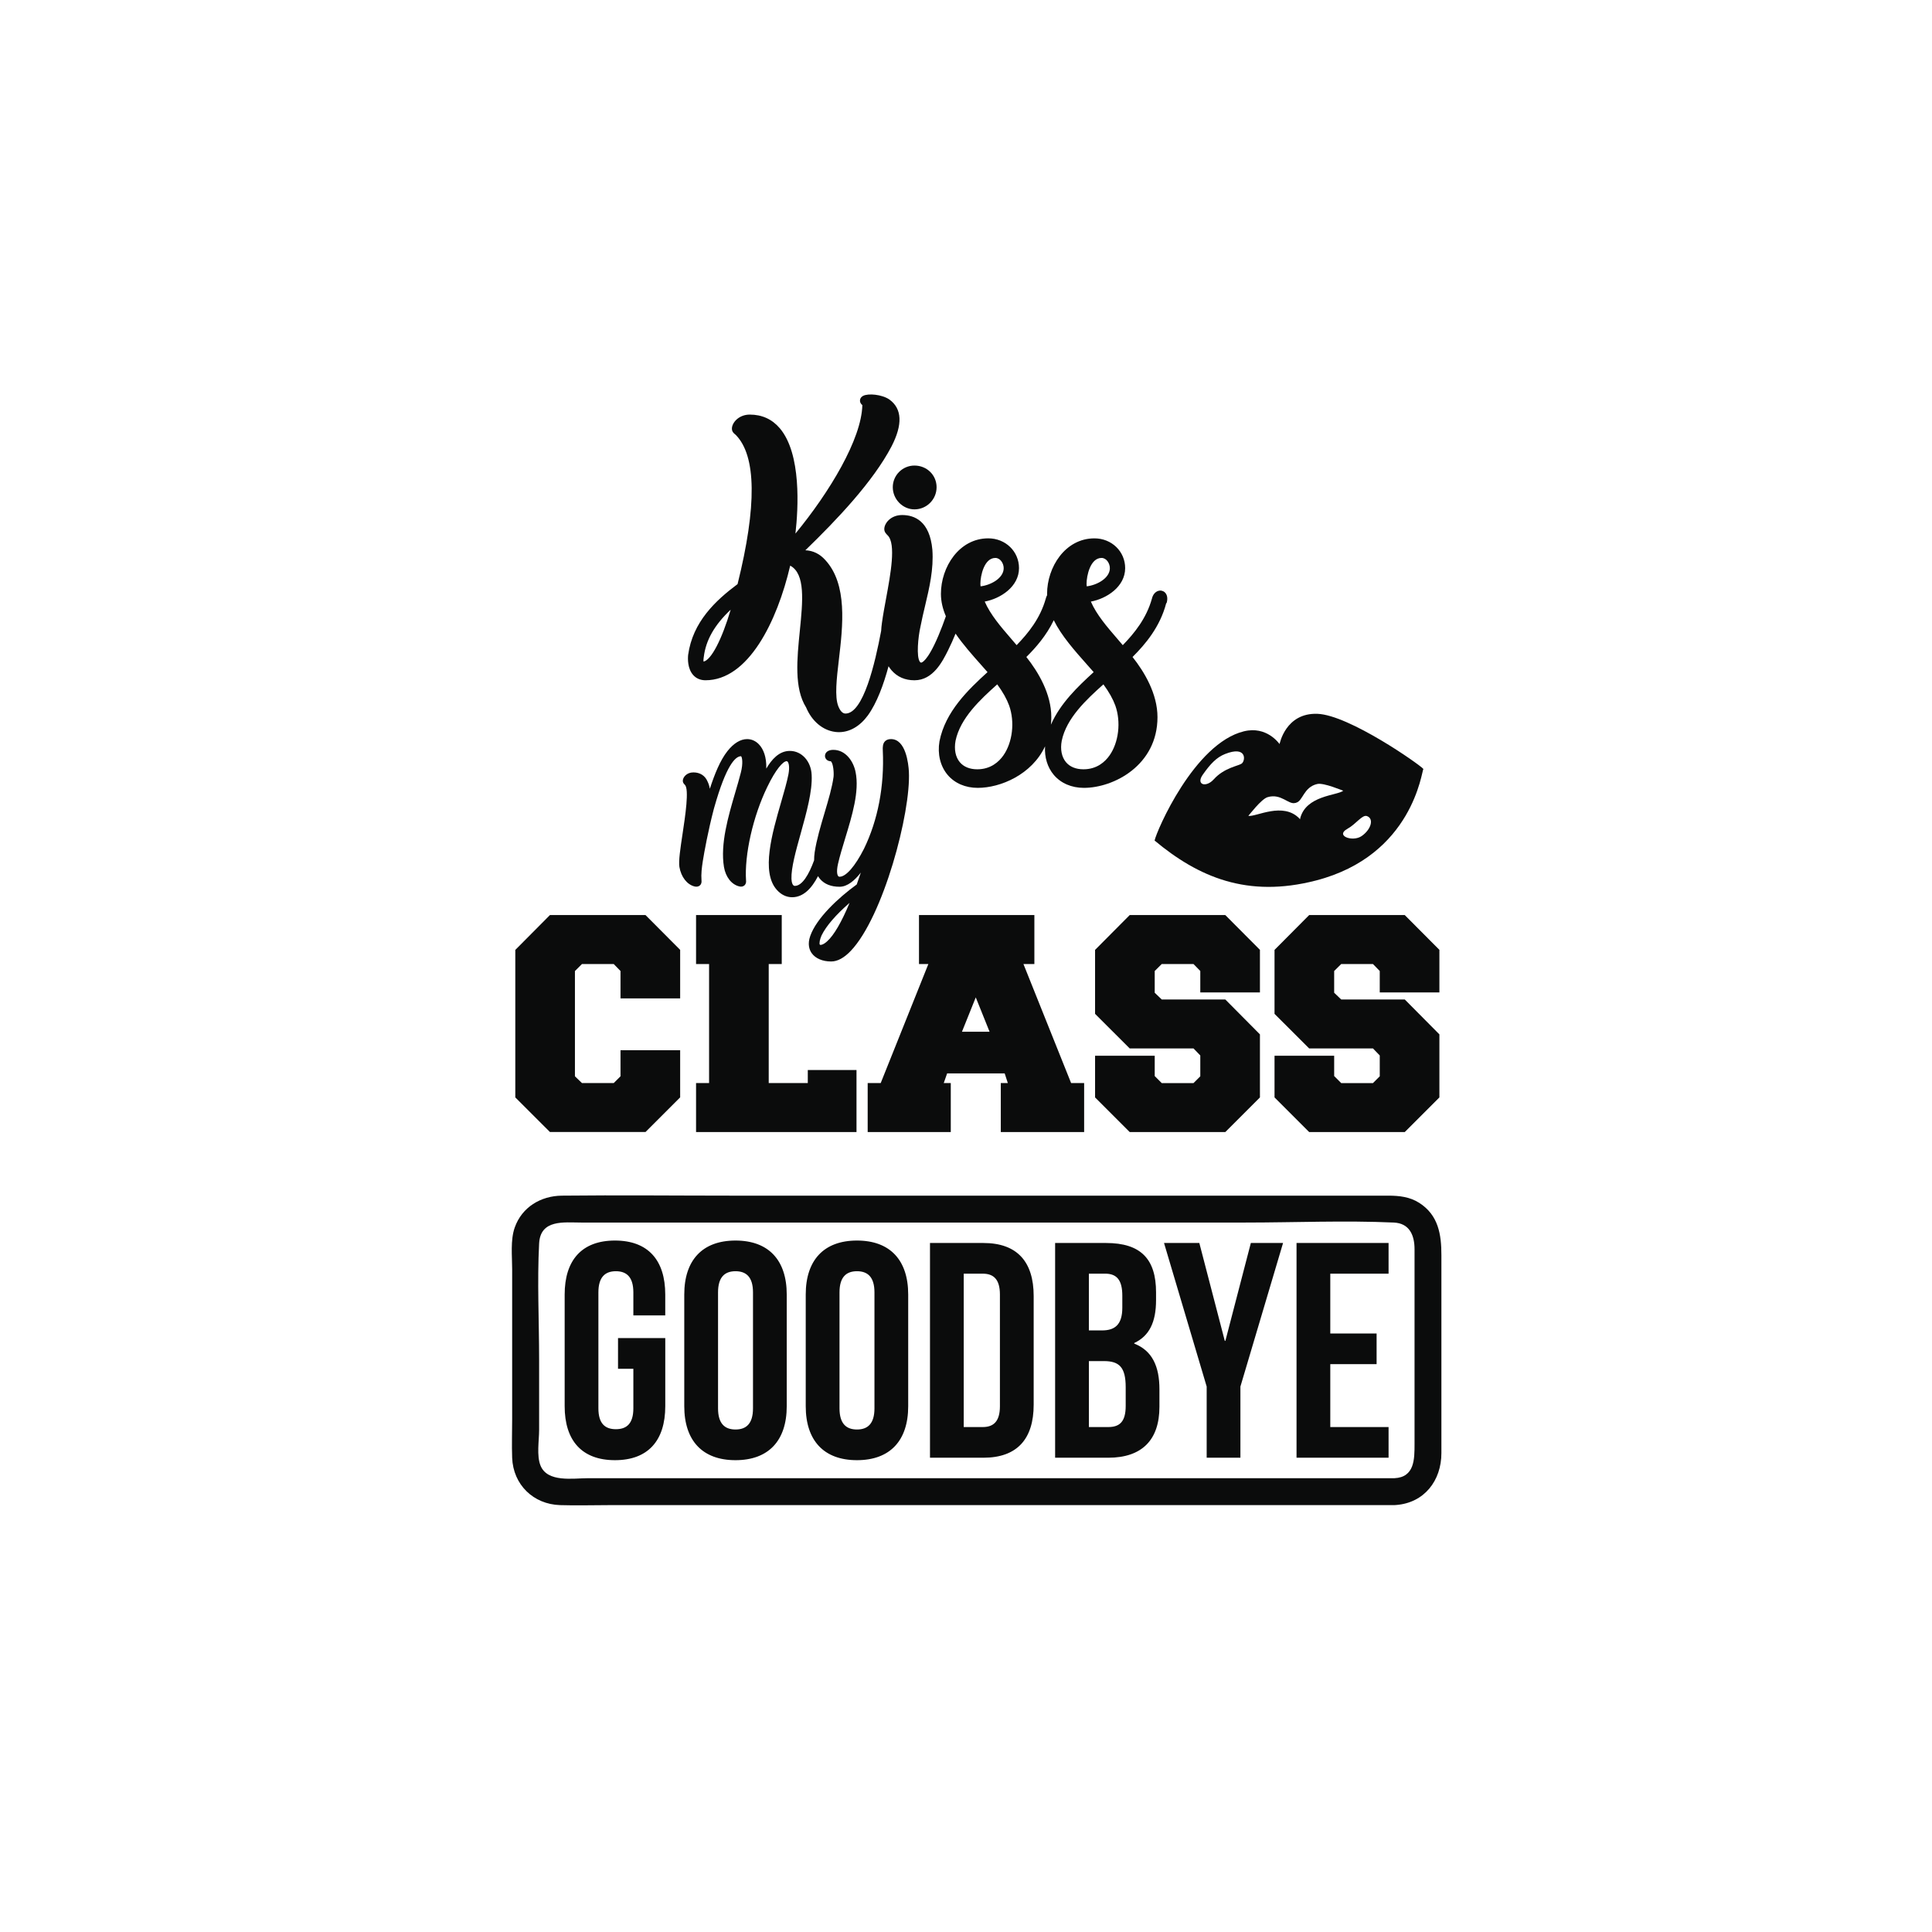
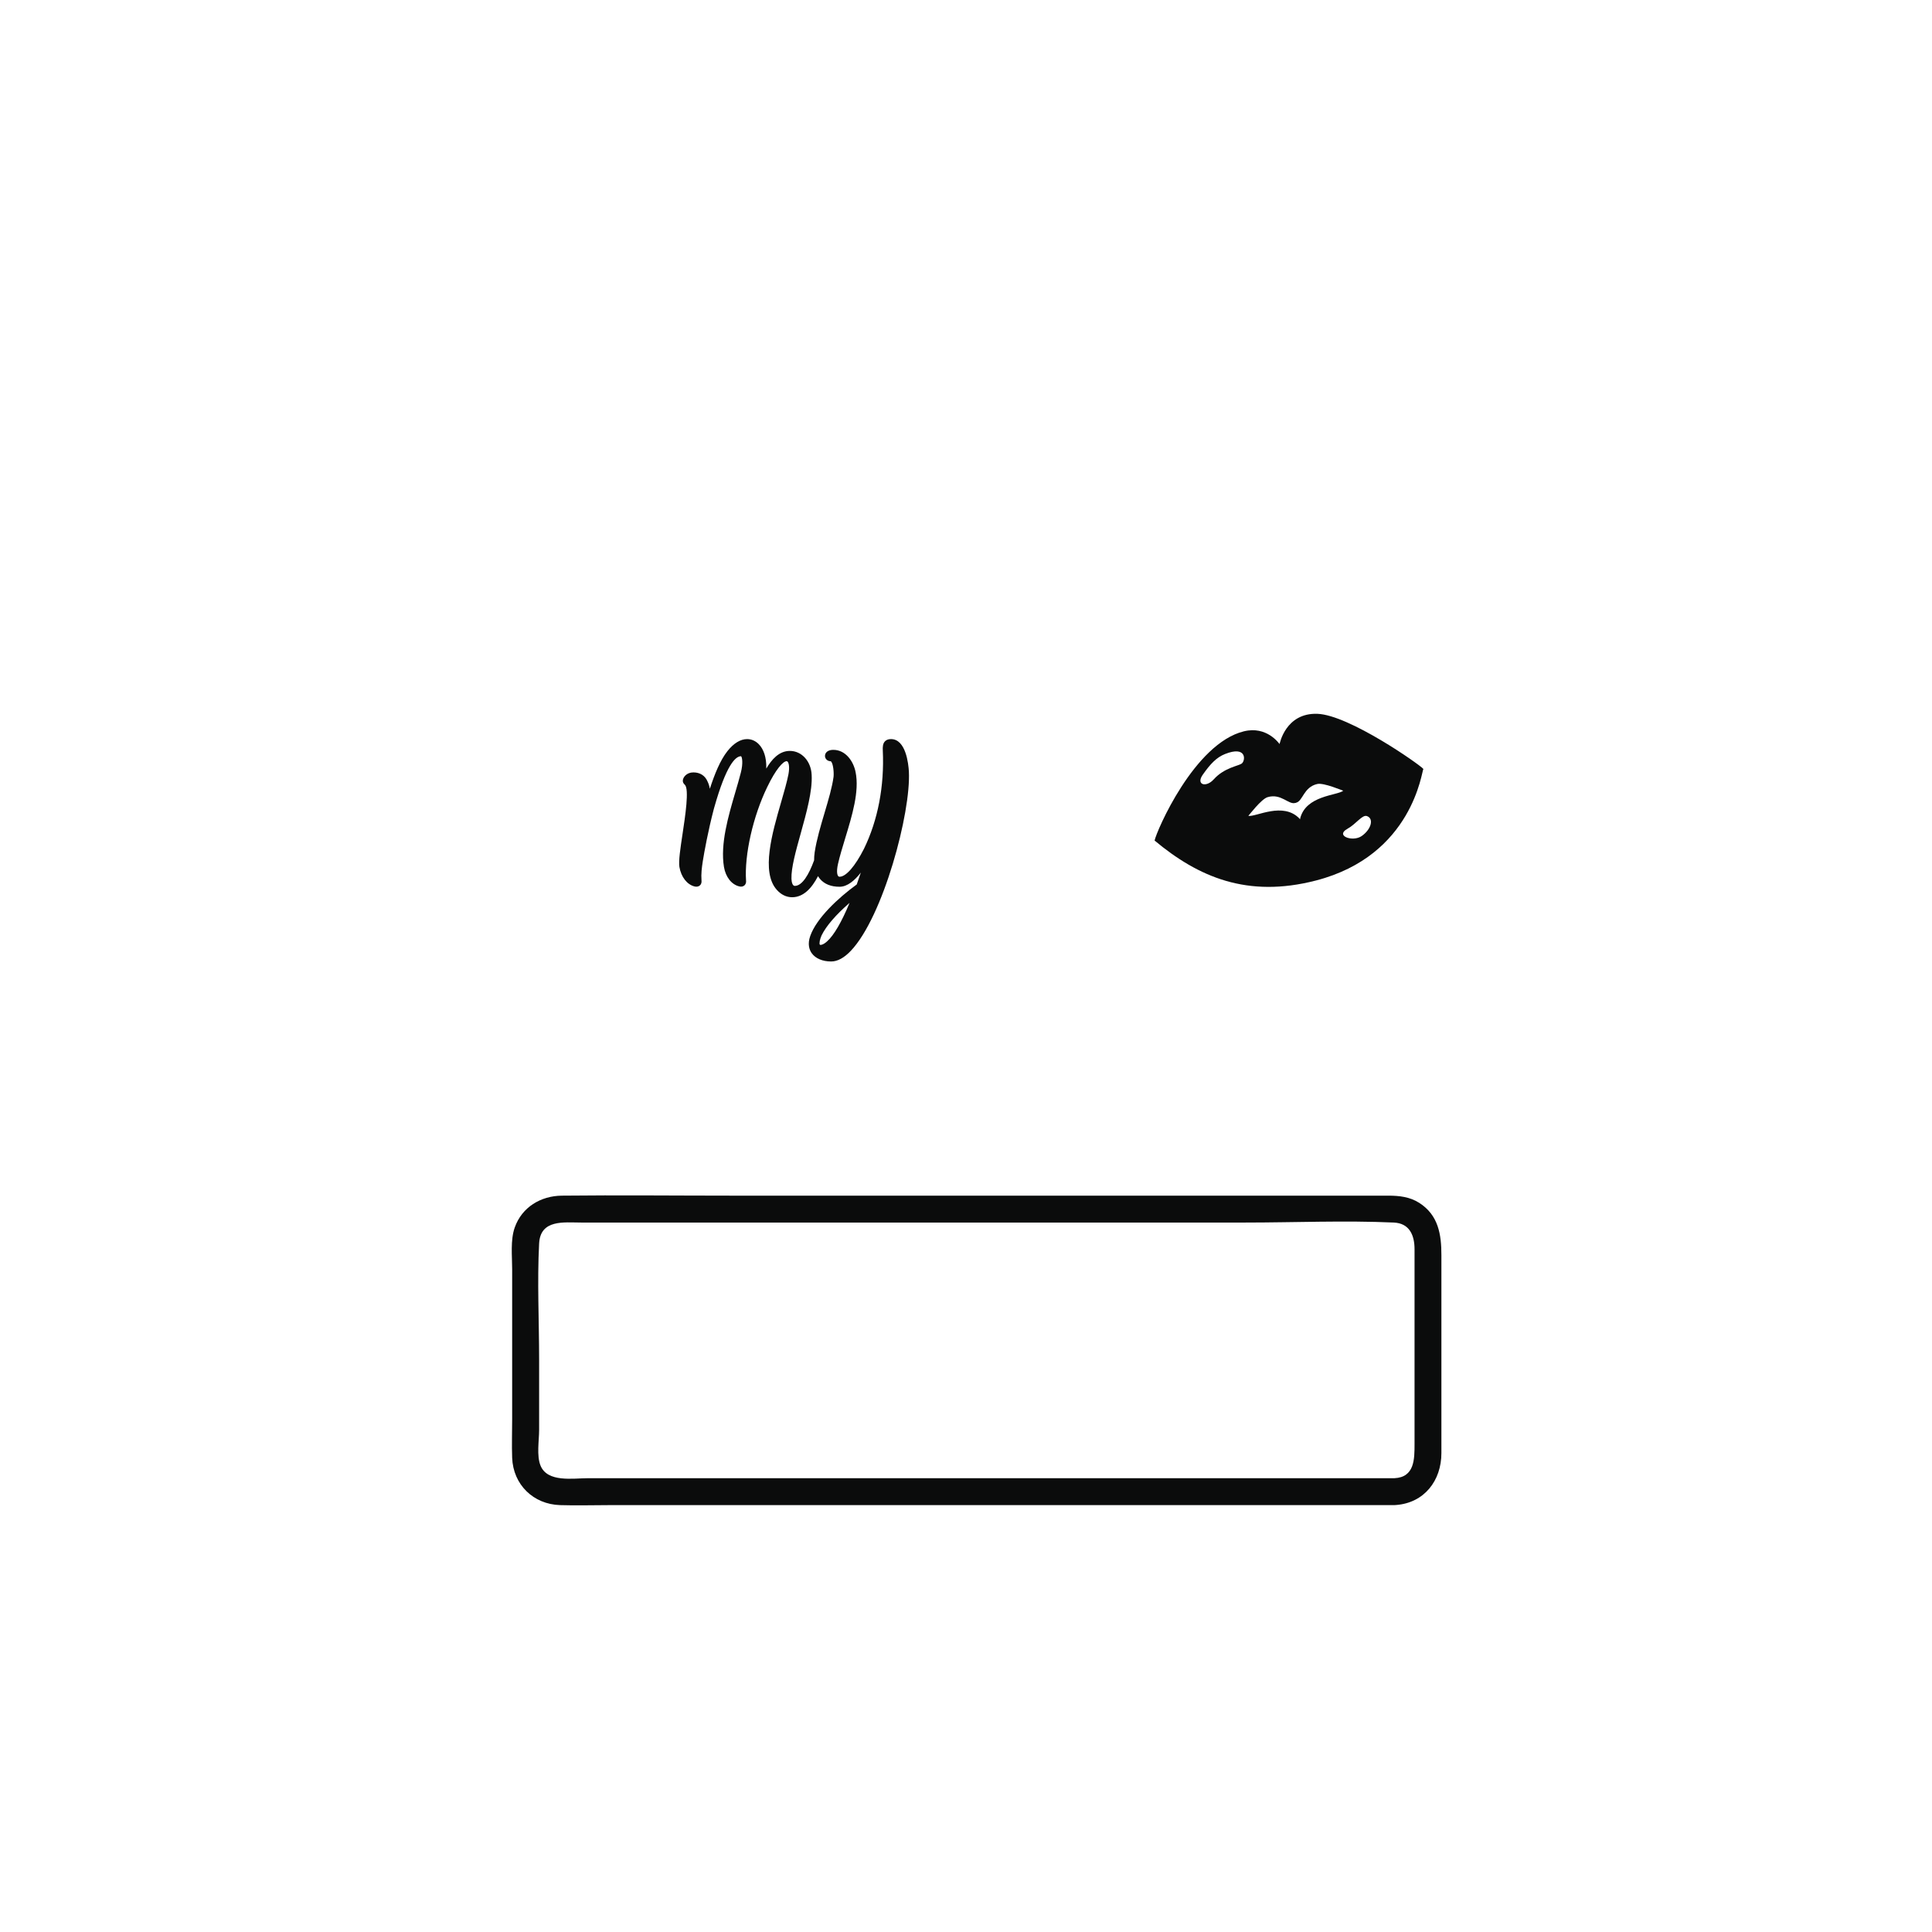
<svg xmlns="http://www.w3.org/2000/svg" version="1.1" id="Calque_1" x="0px" y="0px" viewBox="0 0 1080 1080" style="enable-background:new 0 0 1080 1080;" xml:space="preserve">
  <style type="text/css">
	.st0{fill:#0B0C0C;}
</style>
  <path class="st0" d="M793.38,672.42c-5.32-3.41-11.26-4.04-17.34-4.04c-12.4,0-24.79,0-37.19,0c-51.18,0-102.35,0-153.53,0  c-58.58,0-117.15,0-175.73,0c-31.84,0-63.7-0.35-95.54,0c-11.73,0.13-22.26,6.38-26.3,17.78c-2.5,7.07-1.45,15.93-1.45,23.3  c0,27.96,0,55.92,0,83.88c0,7.18-0.27,14.41,0,21.59c0.57,14.99,11.84,25.97,26.77,26.44c9.21,0.29,18.48,0,27.69,0  c47.97,0,95.94,0,143.91,0c59.51,0,119.02,0,178.53,0c36.89,0,73.78,0,110.67,0c1.85,0,3.71,0,5.56,0c0.38,0,0.74-0.03,1.08-0.07  c15.71-1.24,25.24-13.65,25.24-29.02c0-10.04,0-20.08,0-30.12c0-26.84,0-53.68,0-80.53C805.76,690.14,804.1,679.27,793.38,672.42z   M779.44,826.33c-25.02,0-50.04,0-75.06,0c-54.66,0-109.31,0-163.97,0c-53.69,0-107.37,0-161.06,0c-16.92,0-33.83,0-50.75,0  c-8.26,0-22.54,2.52-26.44-7.04c-2.27-5.56-0.79-14.1-0.79-19.87c0-13.18,0-26.36,0-39.54c0-21.48-1.12-43.3,0-64.76  c0.71-13.63,13.95-11.71,23.51-11.71c15.79,0,31.57,0,47.36,0c52.72,0,105.44,0,158.17,0c55.25,0,110.5,0,165.76,0  c27.56,0,55.43-1.23,82.97,0c8.94,0.4,11.6,7.32,11.6,14.93c0,10.13,0,20.25,0,30.38c0,26.14,0,52.28,0,78.42  C790.72,815.53,790.87,825.81,779.44,826.33z" />
-   <path class="st0" d="M371.88,723.65v11.66h-17.83v-12.86c0-8.57-3.77-11.83-9.77-11.83c-6,0-9.77,3.26-9.77,11.83v64.82  c0,8.57,3.77,11.66,9.77,11.66c6,0,9.77-3.09,9.77-11.66v-22.12h-8.57V748h26.41v38.07c0,19.21-9.6,30.18-28.12,30.18  c-18.52,0-28.12-10.97-28.12-30.18v-62.42c0-19.21,9.6-30.18,28.12-30.18C362.28,693.47,371.88,704.44,371.88,723.65z   M439.79,723.65v62.42c0,19.21-10.12,30.18-28.64,30.18c-18.52,0-28.64-10.97-28.64-30.18v-62.42c0-19.21,10.12-30.18,28.64-30.18  C429.67,693.47,439.79,704.44,439.79,723.65z M420.93,722.45c0-8.57-3.77-11.83-9.77-11.83c-6,0-9.77,3.26-9.77,11.83v64.82  c0,8.57,3.77,11.83,9.77,11.83c6,0,9.77-3.26,9.77-11.83V722.45z M507.69,723.65v62.42c0,19.21-10.12,30.18-28.64,30.18  c-18.52,0-28.64-10.97-28.64-30.18v-62.42c0-19.21,10.12-30.18,28.64-30.18C497.57,693.47,507.69,704.44,507.69,723.65z   M488.83,722.45c0-8.57-3.77-11.83-9.77-11.83c-6,0-9.77,3.26-9.77,11.83v64.82c0,8.57,3.77,11.83,9.77,11.83  c6,0,9.77-3.26,9.77-11.83V722.45z M577.83,724.51v60.7c0,19.21-9.26,29.67-28.12,29.67h-29.84V694.84h29.84  C568.57,694.84,577.83,705.3,577.83,724.51z M558.96,723.65c0-8.57-3.6-11.66-9.6-11.66h-10.63v85.74h10.63c6,0,9.6-3.09,9.6-11.66  V723.65z M648.13,776.64v9.77c0,18.52-9.78,28.47-28.64,28.47h-29.67V694.84h28.47c19.55,0,27.95,9.09,27.95,27.61v4.29  c0,12.35-3.77,20.06-12.18,24.01v0.34C644.19,755.03,648.13,763.95,648.13,776.64z M608.69,743.71h7.37  c7.03,0,11.32-3.09,11.32-12.69v-6.69c0-8.57-2.91-12.35-9.6-12.35h-9.09V743.71z M629.27,775.44c0-11.15-3.6-14.58-12.17-14.58  h-8.4v36.87h10.8c6.35,0,9.77-2.91,9.77-11.83V775.44z M685,749.54h-0.34l-14.23-54.7H650.7l23.84,80.25v39.78h18.86v-39.78  l23.84-80.25h-18.01L685,749.54z M776.22,711.99v-17.15h-51.45v120.04h51.45v-17.15h-32.58v-35.15h25.89v-17.15h-25.89v-33.44  H776.22z" />
-   <path class="st0" d="M360.85,511.53l19.36,19.45v27.14h-33.34V542.8l-3.79-3.9h-17.76l-3.93,3.92v58.84l3.93,3.78h17.76l3.79-3.79  v-14.56h33.34v26.35l-19.36,19.36h-53.43l-19.36-19.34v-82.45l19.36-19.49H360.85z M451.56,605.44h-21.84V538.9H437v-27.37h-47.9  v27.37h7.28v66.54h-7.28v27.37h89.69v-34.65h-27.23V605.44z M598.76,605.44h7.28v27.37h-46.59v-27.37h3.93l-1.75-5.39h-32.18  l-1.89,5.39h3.93v27.37h-46.45v-27.37h7.28l26.64-66.54h-5.24v-27.37h64.5v27.37h-6.11L598.76,605.44z M553.18,576.76l-7.72-19.22  l-7.72,19.22H553.18z M631.51,511.53L612.15,531v35.75l19.36,19.33h35.67l3.79,3.93v11.65l-3.79,3.79h-17.76l-3.93-3.93v-11.36  h-33.34v23.3l19.36,19.36h53.44l19.36-19.36v-35.24l-19.36-19.51h-35.53l-3.93-3.76V542.8l3.93-3.9h17.76l3.79,3.89v11.98h33.34  v-23.8l-19.36-19.44H631.51z M804.63,554.77v-23.8l-19.36-19.44h-53.44L712.47,531v35.75l19.36,19.33h35.67l3.79,3.93v11.65  l-3.79,3.79h-17.76l-3.93-3.93v-11.36h-33.34v23.3l19.36,19.36h53.44l19.36-19.36v-35.24l-19.36-19.51h-35.53l-3.93-3.76V542.8  l3.93-3.9h17.76l3.79,3.89v11.98H804.63z" />
  <path class="st0" d="M736.48,399.03c-17.87-0.68-21.18,16.89-21.18,16.89c-0.48-0.49-7.22-10.21-19.93-7.12  c-27.81,6.76-48.86,55.75-49.95,61.07c24.47,20.4,51.84,32.26,90.19,22.34c54.25-14.04,59.1-61.28,60.07-62.36  C793.51,427.31,754.14,399.7,736.48,399.03z M672.33,433.1c4.28-6.11,7.73-9.71,12.44-11.59c12.05-4.79,11.54,3.38,9.5,5.2  c-1.63,1.46-9.76,2.25-15.77,8.94C674.19,440.46,668.41,438.69,672.33,433.1z M726.76,457.67c0.02,0.1,0.03,0.2,0.05,0.31  c-0.03-0.04-0.07-0.07-0.11-0.11c-0.01,0.05-0.03,0.1-0.04,0.15c-0.05-0.12-0.1-0.22-0.15-0.33c-9.23-9.75-24.41-0.89-28.69-1.61  c0.28-0.21,7.17-9.38,10.76-10.46c7.57-2.29,11.74,4.4,15.51,3.22c0.11,0.05,0.35-0.02,0.38-0.1c3.87-0.84,4.17-8.72,11.88-10.48  c3.66-0.84,14.18,3.71,14.53,3.76C747.53,444.76,729.91,444.57,726.76,457.67z M761.13,467.39c-5,3.42-14.99-0.18-7.88-4.1  c4.88-2.69,8.26-8.06,10.91-7.09C768.25,457.71,766.37,463.8,761.13,467.39z" />
  <path class="st0" d="M508.07,431.28c-0.24-4.25-1.68-18.12-10-18.12c-1.45,0-2.59,0.42-3.38,1.25c-1.23,1.29-1.3,3.25-1.2,5.16  c0.92,19.89-2.72,38.9-10.54,54.94c-4.95,9.76-10.04,15.59-13.61,15.59c-0.37,0-0.6-0.1-0.8-0.36c-0.3-0.37-1.19-1.97-0.08-6.89  c0.99-4.34,2.44-9.08,3.96-14.09c3.95-12.96,8.03-26.36,5.87-37.08c-1.14-6.02-5.53-12.51-12.46-12.51c-1.36,0-2.47,0.29-3.29,0.86  c-0.87,0.61-1.37,1.52-1.37,2.5c0,1.69,1.4,3.01,3.2,3.01c0.07,0,0.17,0.1,0.23,0.16c1.17,1.3,1.62,6.01,1.36,8.56  c-0.79,5.86-2.85,12.79-5.03,20.14c-2.2,7.41-4.47,15.07-5.52,22.03c-0.22,1.57-0.33,3.07-0.32,4.48  c-2.88,7.95-6.66,14.31-10.79,14.31c-1.27,0-1.8-2.05-1.87-3.97c-0.2-6.07,2.41-15.44,5.17-25.35c3.24-11.66,6.6-23.72,6.12-32.68  c-0.31-7.67-5.55-13.46-12.2-13.46c-6.03,0-10.2,4.83-13.16,9.89c0-0.2,0-0.4,0-0.6c0.09-5.57-1.4-10.21-4.22-13.07  c-1.81-1.84-4.06-2.82-6.51-2.82c-3.7,0-7.51,2.32-11,6.73c-4.06,5.16-7.15,12.81-9.82,21.04c-0.27-1.53-0.69-2.86-1.26-4.03  c-1.38-3.31-4.21-5.13-7.96-5.13c-3.8,0-5.9,2.79-5.9,4.72c0,1.06,0.65,1.71,1.17,2.23c2.47,2.47,0.2,17.45-1.3,27.37  c-1.24,8.22-2.32,15.31-1.76,18.57c0.95,5.56,4.27,9.83,8.44,10.87c1.17,0.29,2.23,0.1,2.98-0.55c0.41-0.35,1.08-1.17,0.93-2.63  c-0.29-3.91,0.17-7.41,0.72-10.94c0.81-5.19,3.02-17.15,6.11-28.98l0.34-1.21c6.66-23.54,11.79-28.48,14.92-28.49  c0.6,0.34,1.28,3.9-0.13,9.27c-0.87,3.41-1.93,7.04-3.06,10.87c-3.96,13.53-8.46,28.87-6.35,41.77c0.97,5.67,4.27,9.84,8.54,10.86  c1.06,0.3,2.1,0.12,2.84-0.5c0.43-0.36,1.12-1.18,0.97-2.66c-0.98-14.5,3.9-36.06,11.87-52.44c4.77-9.94,8.87-14.39,10.81-14.39  c0.17,0,0.36,0.04,0.58,0.3c0.68,0.81,1.15,3.08,0.44,7c-0.84,4.33-2.41,9.77-4.08,15.53c-5.05,17.43-11.33,39.13-2.46,49.05  c2.41,2.73,5.38,4.17,8.6,4.17c6.26,0,10.96-5,14.47-11.79c0.35,0.57,0.73,1.12,1.16,1.62c2.48,2.86,6.14,4.31,10.89,4.31  c4.41,0,8.52-3.59,11.89-7.93c-0.73,2.18-1.49,4.39-2.31,6.66c-10.34,7.48-22.48,18.86-25.95,28.72c-1.68,4.68-0.5,7.83,0.77,9.65  c2.09,2.96,6.06,4.67,10.9,4.67c3.54,0,7.23-2,10.98-5.95C493.69,512.54,509.27,454.31,508.07,431.28z M474.9,504.72  c-4.36,10.59-8.75,18.13-12.55,21.51l-0.02,0.02c-2.23,2.04-3.84,2.13-4.05,1.81c-0.43-0.67,0.03-3.06,0.99-5.17  C461.84,517.64,467.21,511.42,474.9,504.72z" />
-   <path class="st0" d="M511.18,260.25c6.94,0,12.38,5.32,12.38,12.11c0,6.83-5.55,12.38-12.38,12.38c-6.57,0-12.11-5.67-12.11-12.38  C499.07,265.68,504.5,260.25,511.18,260.25z M652.31,336.43l-0.13,0.55l-0.28,0.28c-3.45,13.18-11.63,22.88-18.8,30  c6.62,8.35,13.94,20.55,13.94,33.64c0,26.96-24.54,39.52-41.12,39.52c-6.91,0-12.89-2.58-16.84-7.25  c-3.56-4.21-5.27-9.91-4.89-15.96c-7.36,15.75-24.85,23.21-37.62,23.21c-6.91,0-12.89-2.58-16.84-7.25  c-4.1-4.86-5.76-11.7-4.56-18.77c3.27-16.63,16.05-28.83,26.86-38.68c-1.17-1.34-2.38-2.7-3.59-4.06  c-5.06-5.7-10.19-11.48-14.28-17.46c-1.26,3.1-2.66,6.27-4.16,9.27c-3.14,6.29-8.4,16.81-18.82,16.81c-5.29,0-9.61-1.89-12.83-5.61  c-0.59-0.68-1.14-1.43-1.65-2.24c-2.78,10.29-6.49,20.46-11.57,27.5c-4.48,6.09-10.15,9.35-16.15,9.35c-0.68,0-1.36-0.04-2.04-0.13  c-7-0.86-13.1-5.99-16.34-13.73c-6.73-10.71-5.08-27.12-3.48-42.98c1.63-16.27,3.18-31.69-5.4-36.24  c-7.3,31.28-23.43,64.07-47.35,64.07c-2.77,0-5.14-0.99-6.83-2.87c-3.25-3.6-3.09-9.11-2.87-11.31  c2.56-18.49,15.32-30.38,27.63-39.57c10.84-43.65,10.51-71.7-0.99-83.38c-0.15-0.15-0.32-0.28-0.47-0.41  c-0.64-0.52-1.7-1.4-1.7-3.12c0-3.28,3.8-7.85,9.98-7.85c6.83,0,12.48,2.57,16.79,7.64c12.15,14.3,10.34,44.86,8.74,58.88  c19.05-23.14,36.99-52.84,37.4-71.84c-0.52-0.4-1.32-1.18-1.32-2.53c0-1.09,0.63-2.04,1.72-2.61c2.91-1.53,10.57-0.82,14.72,2.03  c7.13,5.16,7.51,13.98,1.18,26.25c-10.39,19.79-30.53,40.96-48.15,58.03c4.28,0.17,8.06,2,11.14,5.45  c12.53,13.58,9.81,36.84,7.61,55.53c-1.26,10.74-2.45,20.88-0.32,26.23c1.08,2.69,2.42,4.06,4,4.06c10.01,0,16.54-28.19,19.94-46.23  c0.08-1.47,0.22-2.97,0.44-4.48c0.58-4.25,1.43-8.87,2.34-13.77c2.5-13.53,5.61-30.38,0.89-35.1c-0.94-0.94-1.92-1.92-1.92-3.54  c0-3.21,3.56-7.85,9.98-7.85c6.9,0,15.44,3.36,16.9,19.38c0.79,10.88-1.69,21.31-4.08,31.4c-0.91,3.85-1.86,7.82-2.6,11.73  c-1.25,5.44-2.42,16.88-0.24,19.62c0.24,0.3,0.43,0.36,0.67,0.36c0.13,0,3.35-0.17,9.7-15.21c1.52-3.61,2.93-7.36,4.1-10.71  c-1.74-4.06-2.77-8.23-2.77-12.53c0-14.91,10.13-31.01,26.48-31.01c9.63,0,17.17,7.31,17.17,16.64c0,10.42-10.41,17.09-19.17,18.7  c3.14,7.27,9.08,14.17,14.39,20.32c1.2,1.39,2.36,2.73,3.45,4.04c6.5-6.69,13.22-14.99,16.3-26.03c0.17-0.73,0.44-1.35,0.74-1.9  c-0.01-0.25-0.02-0.5-0.02-0.75c0-14.91,10.13-31.01,26.48-31.01c9.63,0,17.17,7.31,17.17,16.64c0,10.42-10.41,17.09-19.17,18.7  c3.14,7.27,9.08,14.17,14.39,20.32c1.2,1.39,2.36,2.73,3.45,4.04c6.5-6.69,13.22-14.99,16.3-26.03c0.51-2.19,1.82-3.79,3.56-4.31  c1.32-0.4,2.69-0.08,3.68,0.85C652.4,332.34,652.82,334.26,652.31,336.43z M393.41,367.34l-0.03,0.16c-0.17,0.84-0.18,1.79-0.1,2.34  c4.3-0.89,10.22-12.31,15.18-29.03C399.34,349.41,394.52,357.95,393.41,367.34z M556.42,311.89c-6.27,0-8.38,9.96-8.38,14.5  c0,0.39,0.05,0.86,0.1,1.37c5.66-0.64,12.93-4.53,12.93-10.15C561.07,314.9,559.16,311.89,556.42,311.89z M564.12,394.4  c-1.38-3.74-3.46-7.46-6.66-11.84c-9.4,8.42-20.66,18.81-23.3,31.52c-0.88,4.8-0.05,9.07,2.37,11.97c2.17,2.61,5.55,3.99,9.78,3.99  c7.53,0,12.08-4.2,14.56-7.72C566.03,415.01,567.37,403.53,564.12,394.4z M595.88,426.05c2.17,2.61,5.55,3.99,9.78,3.99  c7.54,0,12.08-4.2,14.56-7.72c5.16-7.31,6.5-18.79,3.25-27.92c-1.38-3.74-3.46-7.46-6.66-11.84c-9.4,8.42-20.66,18.81-23.29,31.52  C592.62,418.89,593.46,423.15,595.88,426.05z M607.49,327.76c5.66-0.64,12.93-4.53,12.93-10.15c0-2.7-1.91-5.72-4.65-5.72  c-6.27,0-8.38,9.96-8.38,14.5C607.39,326.77,607.43,327.25,607.49,327.76z M587.69,400.9c0,1.44-0.08,2.84-0.22,4.2  c5.27-12.02,15.22-21.46,23.9-29.38c-1.18-1.34-2.38-2.7-3.59-4.06c-7.14-8.05-14.44-16.27-18.72-24.96  c-4.09,8.53-9.98,15.26-15.32,20.56C580.37,375.61,587.69,387.81,587.69,400.9z" />
</svg>